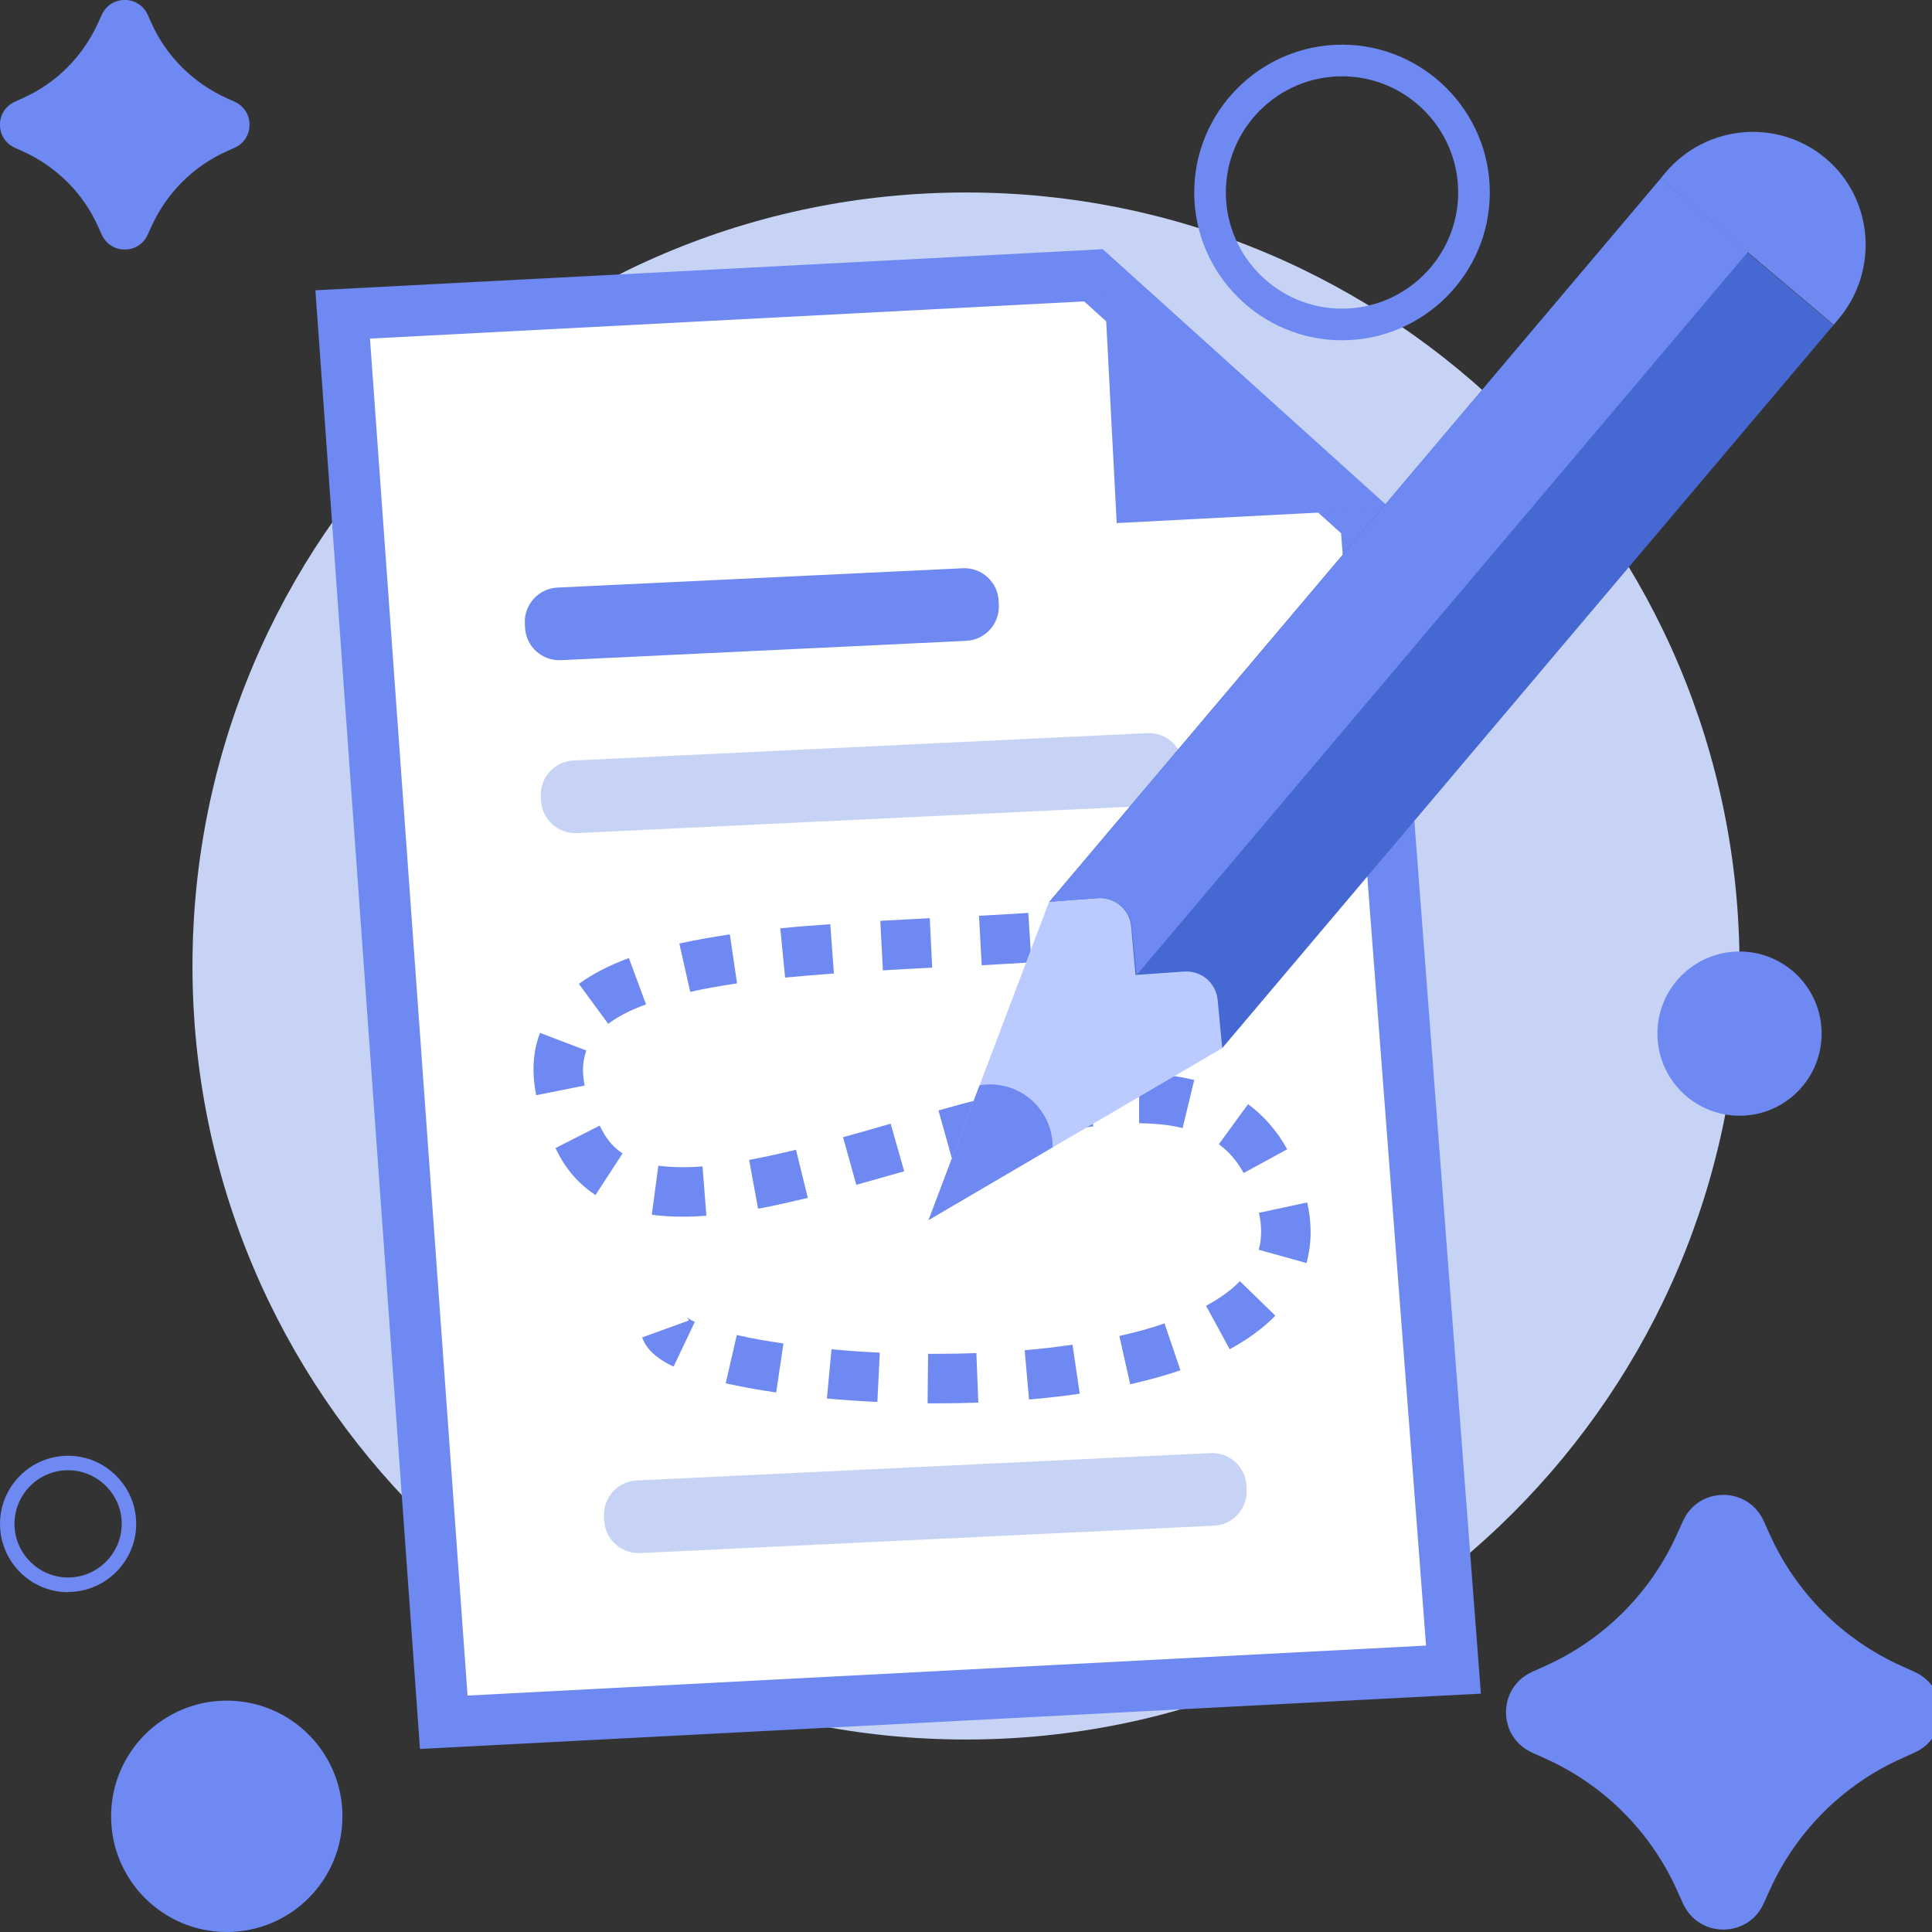
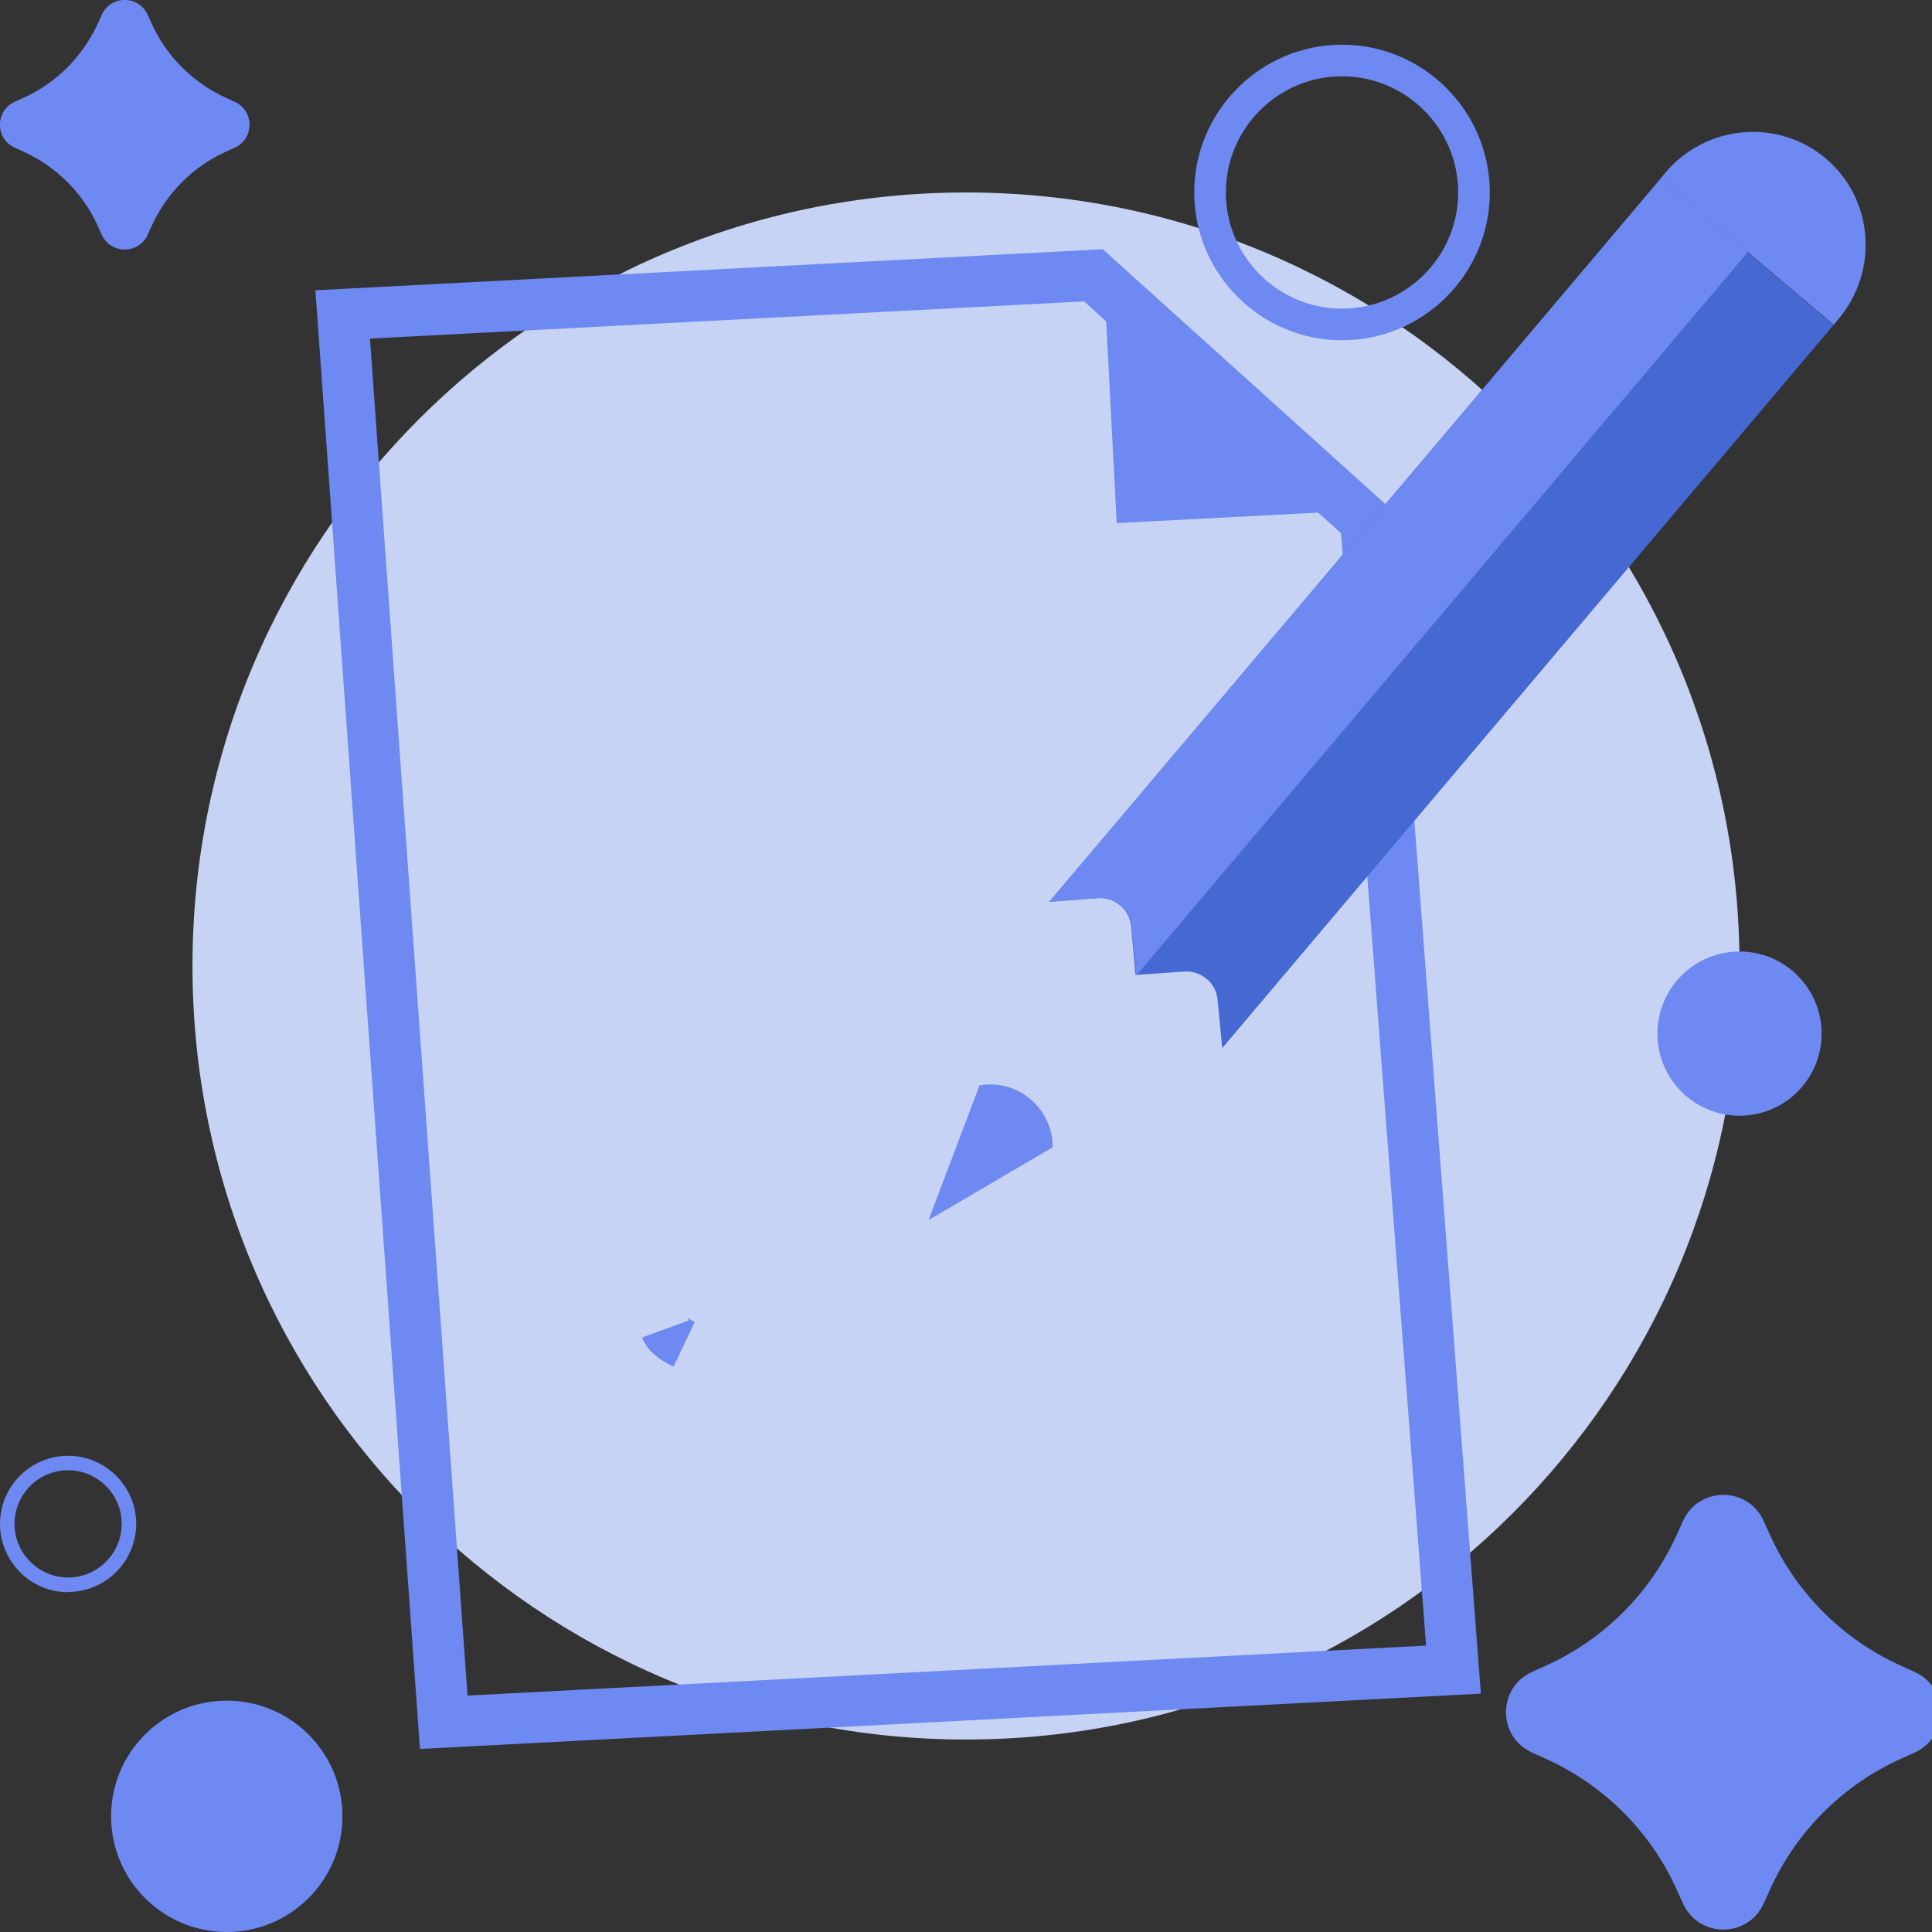
<svg xmlns="http://www.w3.org/2000/svg" width="80" height="80" viewBox="0 0 80 80" fill="none">
  <rect x="0" y="0" width="80" height="80" fill="#333333" stroke="none" />
  <g clip-path="url(#clip0_2530_515)">
    <path d="M40 72.03C57.69 72.03 72.03 57.69 72.03 40C72.03 22.311 57.69 7.97 40 7.97C22.31 7.97 7.97 22.311 7.97 40C7.97 57.69 22.31 72.03 40 72.03Z" fill="#C6D3F4" />
    <path d="M0.62 6.12L0.93 6.26C2.33 6.89 3.45 8 4.07 9.4L4.21 9.71C4.58 10.54 5.75 10.54 6.12 9.71L6.26 9.4C6.89 8 8 6.88 9.4 6.26L9.71 6.12C10.54 5.75 10.54 4.58 9.71 4.21L9.4 4.07C8 3.44 6.88 2.33 6.26 0.93L6.12 0.62C5.75 -0.21 4.58 -0.21 4.21 0.62L4.07 0.93C3.44 2.33 2.33 3.45 0.93 4.07L0.62 4.21C-0.21 4.58 -0.21 5.75 0.62 6.12Z" fill="#6E89F1" />
    <path d="M63.44 72.57L63.97 72.81C66.41 73.9 68.36 75.85 69.45 78.29L69.69 78.82C70.34 80.26 72.38 80.26 73.03 78.82L73.27 78.29C74.36 75.85 76.31 73.9 78.75 72.81L79.28 72.57C80.72 71.92 80.72 69.88 79.28 69.23L78.75 68.99C76.31 67.9 74.36 65.95 73.27 63.51L73.03 62.98C72.38 61.54 70.34 61.54 69.69 62.98L69.45 63.51C68.36 65.95 66.41 67.9 63.97 68.99L63.44 69.23C62 69.88 62 71.92 63.44 72.57Z" fill="#6E89F1" />
-     <path d="M14.19 13.02L45.27 11.4L56.55 21.58L60.18 69.13L18.37 71.31L14.19 13.02Z" fill="white" />
-     <path d="M44.89 12.48L55.53 22.08L59.05 68.14L19.36 70.21L15.32 14.02L44.89 12.48ZM45.66 10.32L13.06 12.02L17.39 72.42L61.32 70.13L57.58 21.07L45.66 10.32Z" fill="#6E89F1" />
+     <path d="M44.89 12.48L55.53 22.08L59.05 68.14L19.36 70.21L15.32 14.02L44.89 12.48M45.66 10.32L13.06 12.02L17.39 72.42L61.32 70.13L57.58 21.07L45.66 10.32Z" fill="#6E89F1" />
    <path d="M46.24 21.66L57.57 21.07L45.65 10.32L46.24 21.66Z" fill="#6E89F1" />
-     <path d="M39.865 23.53L23.084 24.33C22.3 24.367 21.696 25.032 21.733 25.816L21.741 25.986C21.778 26.769 22.444 27.374 23.227 27.336L40.008 26.536C40.791 26.499 41.396 25.834 41.359 25.05L41.351 24.88C41.313 24.097 40.648 23.492 39.865 23.53Z" fill="#6E89F1" />
    <path d="M47.509 30.357L23.746 31.491C22.962 31.528 22.358 32.193 22.395 32.977L22.403 33.146C22.441 33.93 23.106 34.534 23.889 34.497L47.652 33.364C48.435 33.327 49.04 32.661 49.003 31.878L48.995 31.708C48.958 30.925 48.292 30.32 47.509 30.357Z" fill="#C6D3F4" />
    <path d="M50.126 60.169L26.363 61.303C25.579 61.34 24.975 62.005 25.012 62.788L25.02 62.958C25.057 63.742 25.723 64.346 26.506 64.309L50.269 63.176C51.052 63.139 51.657 62.473 51.62 61.69L51.612 61.52C51.574 60.737 50.909 60.132 50.126 60.169Z" fill="#C6D3F4" />
    <path d="M27.89 56.59C27.19 56.26 26.76 55.86 26.59 55.38L28.52 54.68C28.49 54.59 28.44 54.54 28.44 54.54C28.44 54.54 28.52 54.62 28.77 54.74L27.89 56.59Z" fill="#6E89F1" />
-     <path d="M38.71 58.11H38.41L38.43 56.06H38.71C39.28 56.06 39.86 56.05 40.43 56.03L40.51 58.08C39.91 58.1 39.31 58.11 38.71 58.11ZM36.33 58.05C35.61 58.02 34.91 57.97 34.24 57.91L34.43 55.87C35.07 55.93 35.74 55.98 36.43 56.01L36.33 58.06V58.05ZM42.61 57.95L42.43 55.91C43.1 55.85 43.76 55.78 44.41 55.68L44.71 57.71C44.03 57.81 43.32 57.89 42.61 57.95ZM32.15 57.66C31.38 57.55 30.68 57.42 30.05 57.28L30.51 55.28C31.08 55.41 31.73 55.53 32.44 55.63L32.14 57.66H32.15ZM46.8 57.32L46.35 55.32C47.02 55.17 47.65 55 48.22 54.8L48.88 56.74C48.24 56.96 47.54 57.15 46.8 57.32ZM50.92 55.87L49.94 54.07C50.51 53.76 50.99 53.42 51.34 53.05L52.81 54.48C52.31 54.99 51.67 55.46 50.92 55.87ZM54.1 52.3L52.12 51.75C52.19 51.51 52.22 51.26 52.22 51C52.22 50.75 52.19 50.49 52.13 50.22L54.13 49.79C54.22 50.21 54.27 50.62 54.27 51.01C54.27 51.45 54.21 51.89 54.1 52.31V52.3ZM28.25 50.38C27.81 50.38 27.38 50.35 26.99 50.3L27.26 48.27C27.8 48.34 28.43 48.35 29.09 48.3L29.25 50.34C28.91 50.37 28.58 50.38 28.25 50.38ZM31.39 50.05L31.02 48.03C31.65 47.91 32.3 47.77 32.96 47.61L33.45 49.6C32.74 49.77 32.05 49.93 31.39 50.05ZM24.65 49.48C24.03 49.07 23.53 48.53 23.16 47.85L23 47.54L24.83 46.61L24.97 46.87C25.18 47.25 25.44 47.54 25.78 47.76L24.66 49.48H24.65ZM35.46 49.07L34.91 47.09C35.56 46.91 36.22 46.72 36.88 46.53L37.44 48.5C36.77 48.69 36.11 48.88 35.46 49.06V49.07ZM51.5 48.58C51.23 48.08 50.89 47.69 50.47 47.38L51.68 45.72C52.34 46.21 52.89 46.84 53.3 47.59L51.5 48.57V48.58ZM39.41 47.95L38.86 45.98C39.53 45.79 40.2 45.61 40.87 45.44L41.37 47.43C40.72 47.59 40.07 47.77 39.41 47.95ZM43.32 46.97L42.91 44.96C43.67 44.8 44.36 44.69 45.01 44.61L45.27 46.64C44.67 46.72 44.04 46.82 43.32 46.97ZM48.97 46.71C48.45 46.58 47.84 46.52 47.17 46.51V44.46C48.01 44.46 48.77 44.55 49.45 44.72L48.97 46.71ZM22.2 45.34C22.13 44.98 22.09 44.63 22.09 44.29C22.09 43.75 22.18 43.24 22.36 42.77L24.28 43.5C24.19 43.74 24.14 44 24.14 44.29C24.14 44.49 24.16 44.72 24.21 44.95L22.2 45.35V45.34ZM25.18 42.39L23.97 40.74C24.53 40.33 25.21 39.98 26.04 39.67L26.75 41.59C26.11 41.82 25.59 42.09 25.19 42.39H25.18ZM28.58 41.07L28.13 39.07C28.76 38.93 29.44 38.81 30.22 38.69L30.52 40.72C29.79 40.83 29.15 40.94 28.58 41.07ZM32.51 40.48L32.31 38.44C32.98 38.37 33.68 38.32 34.38 38.27L34.53 40.31C33.84 40.36 33.17 40.42 32.51 40.48ZM36.56 40.18L36.45 38.13C37.13 38.09 37.82 38.06 38.5 38.02L38.6 40.07C37.92 40.1 37.23 40.14 36.56 40.18ZM40.65 39.97L40.54 37.92C41.23 37.88 41.91 37.85 42.58 37.8L42.71 39.85C42.03 39.89 41.34 39.93 40.65 39.97Z" fill="#6E89F1" />
    <path d="M44.83 39.73L44.66 37.69C45 37.66 45.33 37.63 45.66 37.6L45.87 39.64C45.53 39.67 45.18 39.71 44.83 39.74V39.73Z" fill="#C6D3F4" />
    <path d="M55.57 14.09C52.2 14.09 49.45 11.34 49.45 7.97C49.45 4.6 52.2 1.85 55.57 1.85C58.94 1.85 61.69 4.6 61.69 7.97C61.69 11.34 58.94 14.09 55.57 14.09ZM55.57 3.16C52.92 3.16 50.76 5.32 50.76 7.97C50.76 10.62 52.92 12.78 55.57 12.78C58.22 12.78 60.38 10.62 60.38 7.97C60.38 5.32 58.22 3.16 55.57 3.16Z" fill="#6E89F1" />
    <path d="M2.82 65.93C1.27 65.93 0 64.66 0 63.1C0 61.54 1.27 60.28 2.82 60.28C4.37 60.28 5.64 61.55 5.64 63.1C5.64 64.65 4.37 65.92 2.82 65.92V65.93ZM2.82 60.88C1.59 60.88 0.6 61.88 0.6 63.1C0.6 64.32 1.6 65.32 2.82 65.32C4.04 65.32 5.04 64.32 5.04 63.1C5.04 61.88 4.04 60.88 2.82 60.88Z" fill="#6E89F1" />
-     <path d="M50.61 43.4L51.61 34.94L43.44 37.34L38.45 50.52L50.61 43.4Z" fill="#BBCBFF" />
    <path d="M68.77 7.39L43.45 37.34L45.45 37.19C46.16 37.14 46.78 37.66 46.84 38.37L47.02 40.37H47.03L49.03 40.23C49.74 40.18 50.36 40.7 50.42 41.41L50.61 43.4L75.92 13.46L68.75 7.4L68.77 7.39Z" fill="#4668D3" />
    <path d="M43.6 47.5L38.45 50.52L40.56 44.94C42.15 44.67 43.59 45.89 43.59 47.5" fill="#6E89F1" />
    <path d="M72.37 10.44L47.06 40.38L46.86 38.36C46.79 37.66 46.17 37.14 45.47 37.19L43.46 37.34L68.77 7.39L72.37 10.43V10.44Z" fill="#6E89F1" />
    <path d="M75.93 13.45L68.76 7.39L68.96 7.15C70.65 5.15 73.62 4.89 75.6 6.56C77.58 8.23 77.81 11.21 76.13 13.21L75.93 13.45Z" fill="#6E89F1" />
    <path d="M9.39 80C12.036 80 14.18 77.855 14.18 75.21C14.18 72.564 12.036 70.42 9.39 70.42C6.745 70.42 4.6 72.564 4.6 75.21C4.6 77.855 6.745 80 9.39 80Z" fill="#6E89F1" />
    <path d="M72.03 46.2C73.908 46.2 75.43 44.678 75.43 42.8C75.43 40.922 73.908 39.4 72.03 39.4C70.152 39.4 68.63 40.922 68.63 42.8C68.63 44.678 70.152 46.2 72.03 46.2Z" fill="#6E89F1" />
  </g>
  <defs>
    <clipPath id="clip0_2530_515">
      <rect width="80" height="80" fill="white" />
    </clipPath>
  </defs>
</svg>